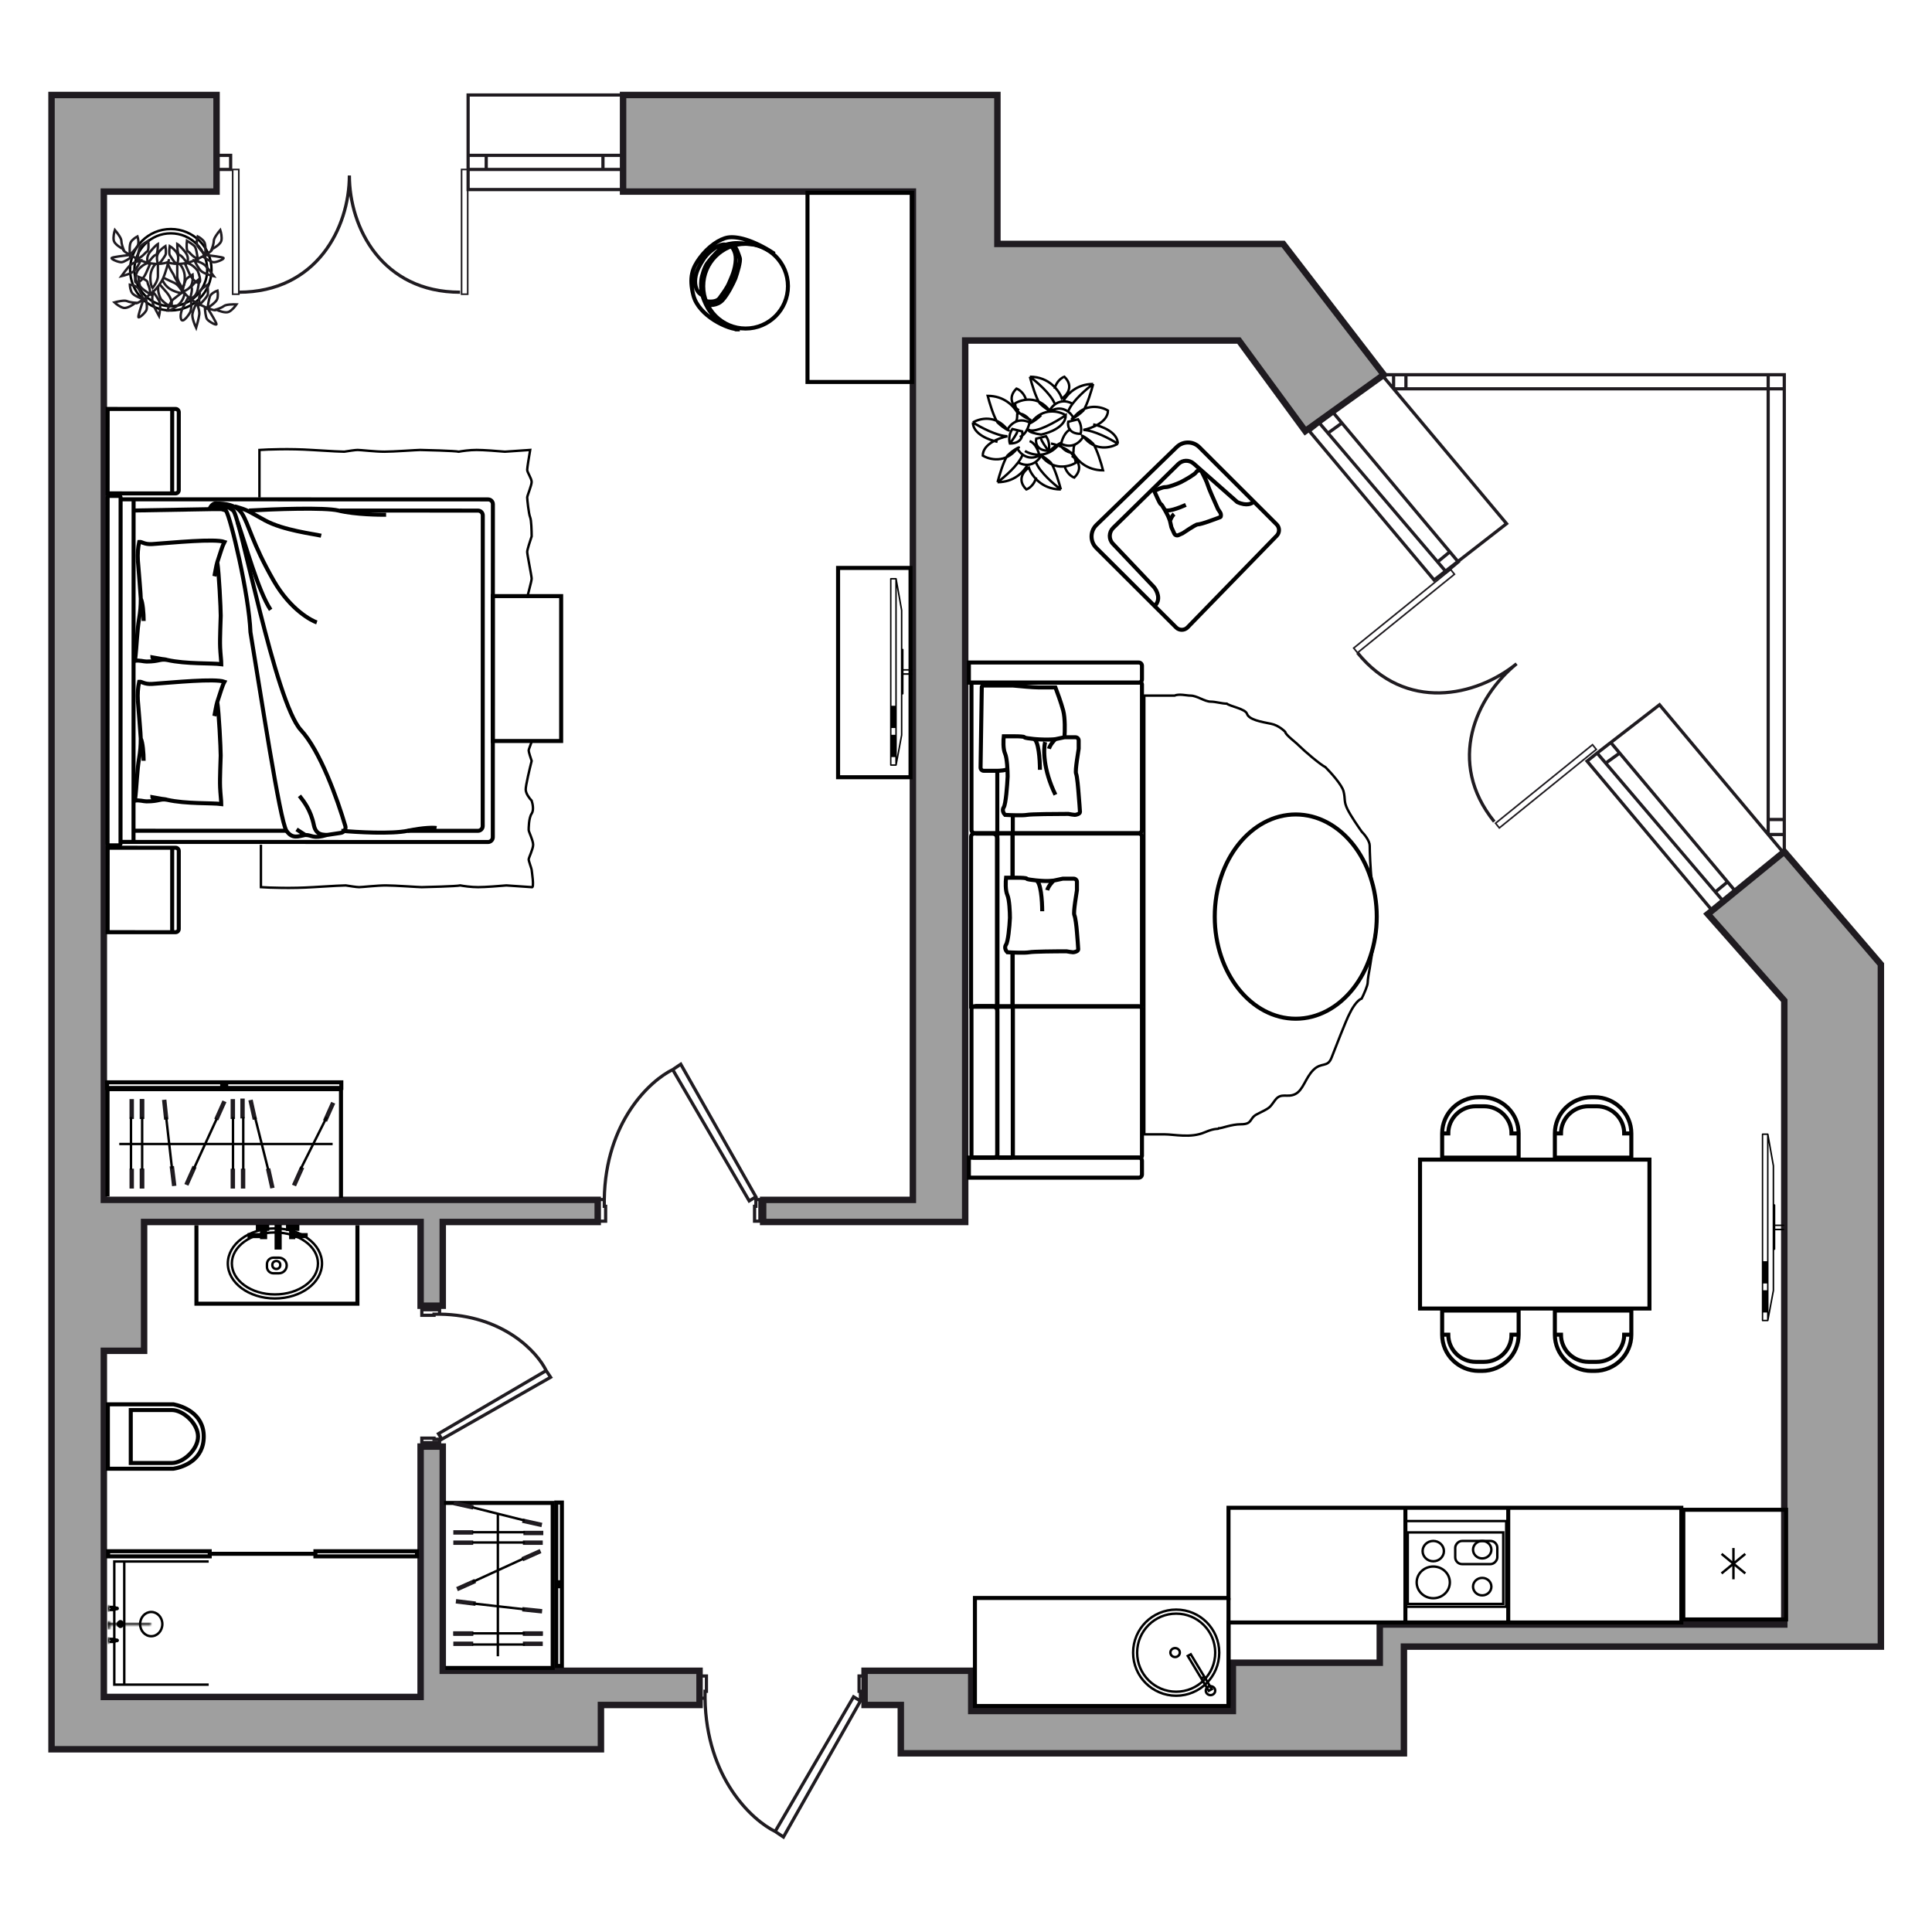
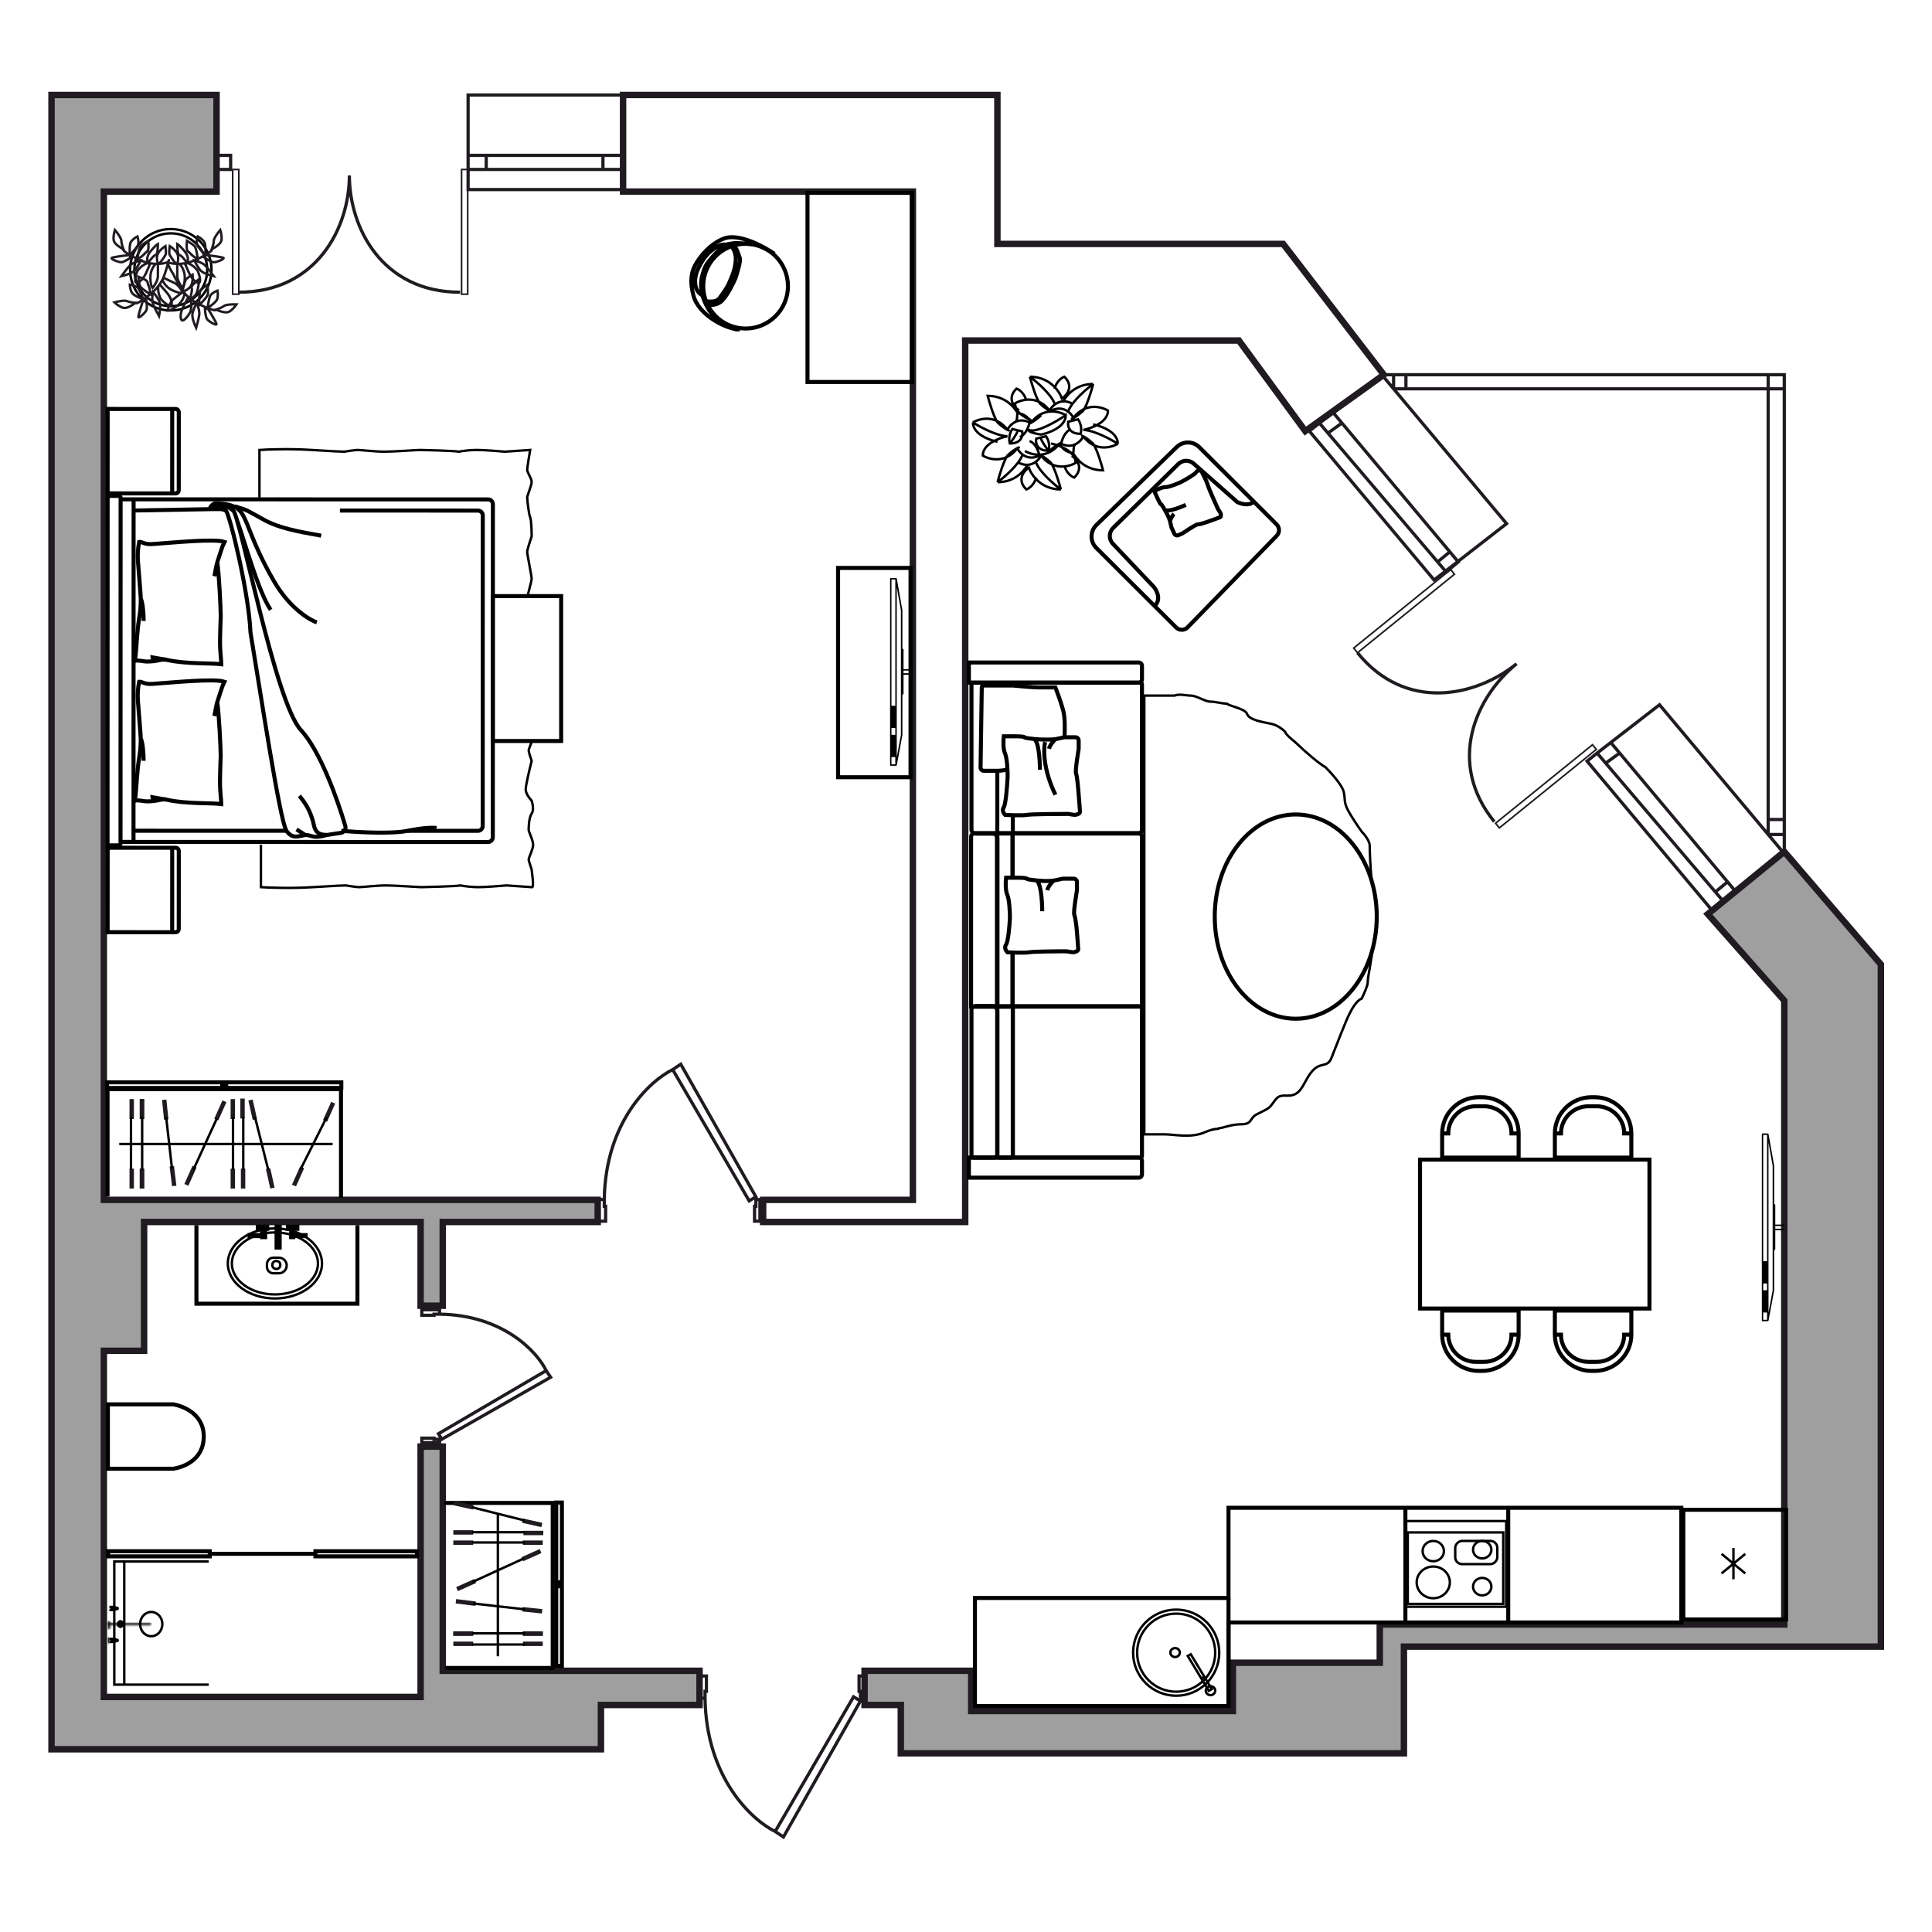
<svg xmlns="http://www.w3.org/2000/svg" width="1200" height="1200" viewBox="0 0 1200 1200" fill="none">
  <g id="Room-2_202_k2   ">
    <g id="wall">
      <g id="Vector 1">
        <path d="M1108.25 529.001L1168.25 599.001V1022.75H1108.25H872.001V1056.5V1089H559.501V1059H537V1037.75L559.501 1037.75H603.251V1062.75H765.751V1032.75H857.001V1009H1108.25V621.501L1060.75 567.751L1108.25 529.001Z" fill="#9F9F9F" />
-         <path d="M599.501 211.5H769.501L810.751 267.751L859.501 232.751L797.001 151.5H619.501V59H498.251H465.751H387V119L567.001 119V745.251H474V759.001H567.001H599.501V211.5Z" fill="#9F9F9F" />
        <path d="M64.5 745.251H371.251V759.001H275V811H261.25V759.001H89.5V839.002H64.5V1054H261.25V1032.75V898.502H275V1037.75H434.501V1059H373.25V1086.5H32V1054V839.002V745.251V689.001V675.251V119V59H134.5V119H64.5V745.251Z" fill="#9F9F9F" />
        <path d="M1108.25 529.001L1168.25 599.001V1022.75H1108.25H872.001V1056.5V1089H559.501V1059H537V1037.75L559.501 1037.75H603.251V1062.75H765.751V1032.75H857.001V1009H1108.25V621.501L1060.75 567.751L1108.25 529.001Z" stroke="#1F1B20" stroke-width="4" />
        <path d="M599.501 211.5H769.501L810.751 267.751L859.501 232.751L797.001 151.5H619.501V59H498.251H465.751H387V119L567.001 119V745.251H474V759.001H567.001H599.501V211.5Z" stroke="#1F1B20" stroke-width="4" />
        <path d="M64.5 745.251H371.251V759.001H275V811H261.25V759.001H89.5V839.002H64.5V1054H261.25V1032.75V898.502H275V1037.75H434.501V1059H373.25V1086.5H32V1054V839.002V745.251V689.001V675.251V119V59H134.5V119H64.5V745.251Z" stroke="#1F1B20" stroke-width="4" />
      </g>
      <path id="Vector 7" d="M387.001 59H290.75V117.75H387.001M387.001 96.5H374.501M290.75 96.5H302M387.001 105.25H374.501M290.75 105.25H302M374.501 96.5V105.25M374.501 96.5H302M374.501 105.25H302M302 105.25V96.5M134.5 96.5H143.25V105.25H134.5M1063.25 565.251L985.752 472.751L992.002 467.751M992.002 467.751L1030.75 437.751L1098.25 518.315M992.002 467.751L997.323 474.001M1000.75 461.501L1005.99 467.751M1005.99 467.751L997.323 474.001M1005.99 467.751L1073.02 547.751M997.323 474.001L1065.43 554.001M1073.02 547.751L1078.25 554.001L1070.75 560.251L1065.43 554.001M1073.02 547.751L1065.43 554.001M858.251 232.75L819.501 262.75M858.251 232.75L865.583 241.5M858.251 232.75H865.583M819.501 262.75L813.251 267.75L890.752 360.251L935.752 325.251L865.583 241.5M819.501 262.75L824.822 269M828.251 256.5L833.488 262.75M833.488 262.75L824.822 269M833.488 262.75L900.515 342.751M824.822 269L892.931 349.001M900.515 342.751L905.752 349.001L898.252 355.251L892.931 349.001M900.515 342.751L892.931 349.001M1098.25 241.5H1108.25M1098.25 241.5V232.75M1098.25 241.5H873.252M1098.25 241.5V509.001M865.583 241.5V232.75M865.583 241.5H873.252M1098.25 518.315L1108.25 530.251V518.315M1098.25 518.315H1108.25M1098.25 518.315V509.001M1108.25 241.5V232.75H1098.25M1108.25 241.5V509.001M1098.25 232.75H873.252M865.583 232.75H873.252M873.252 241.5V232.75M1108.25 518.315V509.001M1098.25 509.001H1108.25" stroke="#1F1B20" stroke-width="2" />
      <g id="Group 17">
        <path id="Union" fill-rule="evenodd" clip-rule="evenodd" d="M144.016 104.753L144.515 104.753L148.323 104.753L148.83 104.753L148.83 105.254L148.83 182.751L148.83 183.245L148.33 183.245L144.522 183.245L144.016 183.245L144.016 182.744L144.016 105.247L144.016 104.753ZM145.021 105.747L145.021 182.251L147.824 182.251L147.824 105.747L145.021 105.747ZM286.189 104.753L286.689 104.753L290.497 104.753L291.003 104.753L291.003 105.253L291.003 182.751L291.003 183.244L290.504 183.244L286.696 183.245L286.189 183.245L286.189 182.744L286.189 105.247L286.189 104.753ZM287.195 105.747L287.195 182.25L289.998 182.25L289.998 105.747L287.195 105.747Z" fill="#1F1B20" />
        <path id="Vector 23" d="M148.25 181.5C196.63 181.5 217 141.5 217 109C217 141.5 237.371 181.5 285.75 181.5" stroke="#1F1B20" stroke-width="2" />
      </g>
      <g id="Group 23">
        <path id="Union_2" fill-rule="evenodd" clip-rule="evenodd" d="M901.104 353.054L901.418 353.442L903.778 356.357L904.093 356.745L903.704 357.06L843.478 405.831L843.089 406.145L842.774 405.757L840.414 402.842L840.1 402.454L840.488 402.139L900.715 353.368L901.104 353.054ZM900.956 354.46L841.506 402.602L843.237 404.739L902.686 356.597L900.956 354.46ZM989.209 461.854L989.524 462.243L991.883 465.157L992.198 465.546L991.809 465.86L931.583 514.631L931.194 514.946L930.88 514.557L928.52 511.643L928.205 511.254L928.593 510.94L988.82 462.169L989.209 461.854ZM989.061 463.261L929.611 511.402L931.342 513.539L990.792 465.398L989.061 463.261Z" fill="#1F1B20" />
        <path id="Vector 23_2" d="M843.163 405.441C873.055 442.356 916.728 432.726 941.985 412.273C916.728 432.726 898.228 473.442 928.121 510.356" stroke="#1F1B20" stroke-width="2" />
      </g>
      <g id="Group 817">
        <g id="Group 624">
          <g id="Group 623">
            <g id="Group 612">
              <g id="Group 571">
                <g id="Group 524">
                  <g id="Group 67">
                    <path id="Vector 65" d="M74.86 522.928L303.09 522.986C304.747 522.987 306.091 521.644 306.091 519.987L306.144 313.192C306.144 311.535 304.801 310.192 303.144 310.191L74.914 310.133M74.86 522.928L74.914 310.133M74.86 522.928L74.859 524.058C74.859 524.611 74.411 525.058 73.859 525.058L67.793 525.057C67.241 525.057 66.793 524.609 66.793 524.056L66.848 309.02C66.848 308.468 67.296 308.02 67.848 308.02L73.914 308.022C74.467 308.022 74.914 308.47 74.914 309.022L74.914 310.133" stroke="black" stroke-width="2.5" />
                    <path id="Vector 67" d="M82.926 522.93L82.98 310.135" stroke="black" stroke-width="2.5" />
                    <path id="Vector 68" d="M82.978 317.086L131.376 316.23L137.177 316.231C137.49 316.231 137.801 316.281 138.099 316.377L140.338 317.101M82.928 515.984L177.929 516.008M211.141 317.119L296.869 317.141C298.526 317.141 299.869 318.485 299.868 320.141L299.819 513.039C299.819 514.696 298.475 516.039 296.818 516.039L253.214 516.028" stroke="black" stroke-width="2.5" />
                    <path id="Vector 63" d="M87.445 371.805C87.444 376.428 87.118 379.945 86.448 383.964C85.05 392.36 85.065 400.168 83.85 410.429C86.353 409.932 89.228 410.89 91.02 410.89C99.1 410.892 99.452 409.062 103.933 409.932M87.445 371.805C87.446 369.463 86.277 356.171 85.658 348.353M87.445 371.805C88.639 374.121 89.235 380.838 89.234 385.702M87.445 371.805L86.552 359.645L85.658 348.353M133.156 357.92C133.577 356.133 134.333 351.082 134.951 349.234M134.951 349.234C137.067 342.904 137.935 339.427 139.435 336.593C133.355 334.437 107.67 337.033 94.624 337.933C89.524 338.285 88.302 336.379 86.46 336.579C85.66 340.536 85.398 343.999 85.658 348.353M134.951 349.234C136.015 355.645 137.1 378.051 137.098 382.445C137.098 385.214 136.469 395.997 136.731 402.217C136.884 405.867 137.458 410.785 137.457 412.546C131.631 411.758 115.584 412.54 103.933 409.932M103.933 409.932C102.141 409.159 94.605 409.154 94.606 408.286L103.933 409.932Z" stroke="black" stroke-width="2.5" />
                    <path id="Vector 69" d="M87.424 458.66C87.422 463.283 87.096 466.8 86.427 470.82C85.028 479.215 85.043 487.023 83.829 497.284C86.331 496.787 89.206 497.745 90.999 497.746C99.079 497.748 99.431 495.917 103.912 496.787M87.424 458.66C87.424 456.319 86.255 443.026 85.637 435.209M87.424 458.66C88.618 460.977 89.214 467.694 89.212 472.557M87.424 458.66L86.53 446.5L85.637 435.209M133.135 444.775C133.556 442.988 134.312 437.937 134.93 436.09M134.93 436.09C137.046 429.76 137.913 426.282 139.414 423.448C133.333 421.292 107.649 423.889 94.602 424.789C89.503 425.14 88.28 423.234 86.439 423.435C85.639 427.392 85.376 430.854 85.637 435.209M134.93 436.09C135.994 442.501 137.078 464.907 137.077 469.3C137.076 472.069 136.447 482.853 136.709 489.072C136.863 492.722 137.436 497.641 137.436 499.401C131.609 498.614 115.562 499.396 103.912 496.787M103.912 496.787C102.12 496.015 94.584 496.01 94.584 495.141L103.912 496.787Z" stroke="black" stroke-width="2.5" />
                    <g id="Group 66">
                      <path id="Vector 71" d="M189.58 518.615C185.098 519.482 181.513 521.218 177.929 516.006C173.836 510.053 161.819 430.016 155.555 392.666C154.664 369.215 143.205 321.268 140.338 317.099C138.041 313.758 133.865 314.653 131.219 316.034C130.835 316.235 130.281 315.744 130.48 315.359V315.359C131.077 314.201 132.811 312.059 134.961 312.755C137.65 313.624 140.339 313.624 144.819 317.1C149.299 320.575 170.78 436.098 186.908 453.473C198.839 466.327 209.642 496.512 214.505 513.117C215.061 515.016 213.63 517.045 211.671 517.314C208.833 517.703 205.201 518.267 203.023 518.618C194.06 521.222 194.061 518.616 189.58 518.615ZM189.58 518.615L184.203 515.139" stroke="black" stroke-width="2.5" />
                      <path id="Vector 72" d="M134.96 312.752C139.143 312.753 146.611 313.276 150.195 318.836C154.674 325.785 156.464 337.077 169.902 360.531C180.652 379.295 194.094 385.725 196.782 386.595" stroke="black" stroke-width="2.5" />
                      <path id="Vector 73" d="M147.504 324.047C152.281 337.076 160.22 366.957 168.104 378.771" stroke="black" stroke-width="2.5" />
                      <path id="Vector 74" d="M145.716 314.491C154.677 317.099 153.064 316.925 164.534 323.181C176.005 329.438 194.706 331.585 199.486 332.744" stroke="black" stroke-width="2.5" />
-                       <path id="Vector 75" d="M154.676 317.101C169.614 316.237 201.64 315.029 210.243 317.116C220.998 319.724 236.234 319.728 239.819 319.729" stroke="black" stroke-width="2.5" />
                      <path id="Vector 76" d="M203.023 518.619C201.23 518.329 196.329 519.19 194.958 512.537C192.989 502.983 188.688 497.77 186 494.296" stroke="black" stroke-width="2.5" />
                      <path id="Vector 77" d="M211.987 516.017C221.546 516.888 243.175 518.109 253.214 516.027C263.252 513.945 269.347 514.005 271.139 514.295" stroke="black" stroke-width="2.5" />
                    </g>
                  </g>
                </g>
                <path id="Vector 349" d="M106.957 254.011L66.87 254L66.852 306.449L106.939 306.459M106.957 254.011L109.047 254.011C110.152 254.012 111.047 254.907 111.047 256.012L111.03 304.46C111.03 305.565 110.134 306.46 109.03 306.459L106.939 306.459M106.957 254.011L106.939 306.459" stroke="black" stroke-width="2.5" />
                <path id="Vector 350" d="M106.957 526.552L66.87 526.542L66.852 578.99L106.939 579M106.957 526.552L109.047 526.553C110.152 526.553 111.047 527.449 111.047 528.553L111.03 577.002C111.03 578.106 110.134 579.001 109.03 579.001L106.939 579M106.957 526.552L106.939 579" stroke="black" stroke-width="2.5" />
              </g>
              <path id="Vector 367" d="M327.449 371.501C327.449 370.428 330.22 361.029 330.22 359.419C330.22 357.81 327.449 344.396 327.449 342.787C327.449 341.499 329.297 335.812 330.22 333.129C330.22 329.91 330.036 323.042 329.297 321.325C328.373 319.179 327.449 310.058 327.449 308.985C327.449 307.911 330.22 301.473 330.22 299.327C330.22 297.181 327.449 293.425 327.449 291.815C327.449 290.527 328.681 283.052 329.297 279.475L313.59 280.548C309.586 280.19 300.47 279.475 296.036 279.475C291.601 279.475 286.797 280.19 284.949 280.548C283.101 280.011 262.775 279.475 260.927 279.475C259.079 279.475 244.296 280.548 238.753 280.548C233.209 280.548 223.97 279.475 222.123 279.475C220.644 279.475 215.963 280.19 213.807 280.548C212.575 280.548 206.786 280.333 193.481 279.475C180.177 278.616 166.38 279.117 161.144 279.475V308.985M330.22 460.289C330.22 461.362 328.373 465.118 328.373 466.191C328.373 467.05 329.605 470.841 330.22 472.63C328.989 477.459 326.525 487.76 326.525 490.336C326.525 492.911 328.989 496.059 330.22 497.311C330.836 499.099 331.699 503.213 330.22 505.359C328.373 508.041 328.373 514.48 328.373 515.553C328.373 516.626 331.145 521.992 331.145 524.674C331.145 527.357 328.373 532.722 328.373 533.795C328.373 534.869 330.22 539.697 330.22 540.234C330.22 540.77 332.068 552.1 330.22 551.027L314.514 549.954C310.51 550.312 301.394 551.027 296.96 551.027C292.525 551.027 287.72 550.312 285.873 549.954C284.025 550.491 263.699 551.027 261.851 551.027C260.003 551.027 245.22 549.954 239.677 549.954C234.133 549.954 224.894 551.027 223.046 551.027C221.568 551.027 216.887 550.312 214.731 549.954C213.499 549.954 207.709 550.169 194.405 551.027C181.101 551.886 167.304 551.385 162.068 551.027V524.674" stroke="black" stroke-width="1.5" />
            </g>
            <g id="Group 620">
              <g id="Group 588">
                <path id="Vector" d="M1108.25 763.675C1108.25 763.926 1108.06 764.124 1107.81 764.124H1102.66V775.908C1102.66 776.159 1102.46 776.357 1102.21 776.357H1101.95V801.542C1101.95 801.559 1101.93 801.559 1101.93 801.578C1101.93 801.595 1101.95 801.613 1101.95 801.613L1098.47 820.26C1098.45 820.314 1098.41 820.331 1098.4 820.366C1098.36 820.421 1098.34 820.475 1098.31 820.51C1098.26 820.546 1098.2 820.565 1098.15 820.583C1098.11 820.6 1098.08 820.636 1098.02 820.636H1094.74C1094.49 820.636 1094.3 820.439 1094.3 820.187V704.45C1094.3 704.199 1094.49 704.001 1094.74 704.001H1098.02C1098.08 704.001 1098.11 704.037 1098.15 704.055C1098.2 704.074 1098.26 704.074 1098.31 704.126C1098.36 704.164 1098.38 704.216 1098.4 704.27C1098.41 704.306 1098.47 704.343 1098.47 704.379L1101.95 724.012C1101.95 724.03 1101.93 724.049 1101.93 724.049C1101.93 724.066 1101.95 724.066 1101.95 724.084V747.974H1102.21C1102.46 747.974 1102.66 748.173 1102.66 748.424V760.621H1107.81C1108.06 760.621 1108.25 760.819 1108.25 761.07C1108.25 761.323 1108.06 761.519 1107.81 761.519H1102.66V763.155H1107.81C1108.06 763.226 1108.25 763.424 1108.25 763.675ZM1101.02 724.156L1098.45 709.624V815.3L1101.02 801.505V775.908V763.656V761.106V748.442V724.156ZM1097.55 819.756V704.935H1095.16V819.756H1097.55Z" fill="black" />
                <path id="Rectangle 255" d="M1094.88 815.225V801.398H1097.78V815.225H1094.88Z" fill="black" />
                <path id="Rectangle 256" d="M1094.88 797.189V783.362H1097.78V797.189H1094.88Z" fill="black" />
              </g>
            </g>
            <g id="Group 614">
              <rect id="Rectangle 259" x="520.545" y="482.751" width="130" height="45" transform="rotate(-90 520.545 482.751)" stroke="black" stroke-width="2.5" />
              <g id="Group 588_2">
                <path id="Vector_2" d="M566.795 418.674C566.795 418.925 566.599 419.123 566.351 419.123H561.201V430.907C561.201 431.158 561.007 431.357 560.757 431.357H560.491V456.541C560.491 456.558 560.474 456.558 560.474 456.577C560.474 456.594 560.491 456.613 560.491 456.613L557.011 475.259C556.993 475.313 556.958 475.33 556.939 475.366C556.904 475.42 556.887 475.474 556.852 475.51C556.799 475.545 556.745 475.564 556.691 475.582C556.656 475.599 556.621 475.635 556.567 475.635H553.282C553.034 475.635 552.838 475.438 552.838 475.186L552.838 359.449C552.838 359.199 553.034 359 553.282 359H556.567C556.621 359 556.656 359.036 556.691 359.055C556.745 359.073 556.799 359.073 556.852 359.126C556.904 359.163 556.923 359.216 556.939 359.27C556.958 359.305 557.011 359.343 557.011 359.378L560.491 379.011C560.491 379.029 560.474 379.048 560.474 379.048C560.474 379.065 560.491 379.065 560.491 379.084L560.491 402.974H560.757C561.007 402.974 561.201 403.172 561.201 403.423V415.62H566.351C566.599 415.62 566.795 415.819 566.795 416.069C566.795 416.322 566.599 416.519 566.351 416.519H561.201V418.154H566.351C566.599 418.225 566.795 418.423 566.795 418.674ZM559.568 379.155L556.993 364.624L556.993 470.3L559.568 456.504V430.907V418.656V416.105V403.441L559.568 379.155ZM556.088 474.755L556.088 359.934H553.708L553.708 474.755H556.088Z" fill="black" />
                <path id="Rectangle 255_2" d="M553.42 470.225V456.398H556.327V470.225H553.42Z" fill="black" />
                <path id="Rectangle 256_2" d="M553.42 452.188V438.362H556.327V452.188H553.42Z" fill="black" />
              </g>
            </g>
            <g id="kitchen">
              <path id="Vector 31" d="M1044.3 936.502V1007.75L763.045 1007.75V1059.62H605.545V1000.87V992.533H609.295H763.045V936.502L1044.3 936.502Z" stroke="black" stroke-width="2.5" />
              <g id="Group 54">
                <rect id="Rectangle 12" x="0.75" y="-0.75" width="62.99" height="53.231" transform="matrix(1 0 0 -1 871.795 997.232)" stroke="black" stroke-width="1.5" />
                <rect id="Rectangle 13" x="0.75" y="-0.75" width="59.305" height="44.403" transform="matrix(1 0 0 -1 873.637 995.467)" stroke="black" stroke-width="1.5" />
                <path id="Ellipse 7" d="M900.527 982.843C900.527 977.436 895.944 972.999 890.222 972.999C884.499 972.999 879.916 977.436 879.916 982.843C879.916 988.249 884.499 992.686 890.222 992.686C895.944 992.686 900.527 988.249 900.527 982.843Z" stroke="black" stroke-width="1.5" />
                <path id="Ellipse 8" d="M896.844 963.422C896.844 959.966 893.911 957.11 890.224 957.11C886.537 957.11 883.604 959.966 883.604 963.422C883.604 966.879 886.537 969.734 890.224 969.734C893.911 969.734 896.844 966.879 896.844 963.422Z" stroke="black" stroke-width="1.5" />
                <path id="Ellipse 10" d="M926.324 962.54C926.324 959.571 923.803 957.111 920.625 957.111C917.447 957.111 914.926 959.571 914.926 962.54C914.926 965.509 917.447 967.969 920.625 967.969C923.803 967.969 926.324 965.509 926.324 962.54Z" stroke="black" stroke-width="1.5" />
                <path id="Ellipse 9" d="M926.324 985.491C926.324 982.522 923.803 980.061 920.625 980.061C917.447 980.061 914.926 982.522 914.926 985.491C914.926 988.459 917.447 990.92 920.625 990.92C923.803 990.92 926.324 988.459 926.324 985.491Z" stroke="black" stroke-width="1.5" />
                <rect id="Rectangle 14" x="0.75" y="-0.75" width="26.139" height="14.389" rx="4.25" transform="matrix(1 0 0 -1 903.117 970.749)" stroke="black" stroke-width="1.5" />
              </g>
              <g id="Group 621">
                <path id="Ellipse 4" d="M703.795 1026.5C703.795 1011.73 715.771 999.752 730.545 999.752C745.319 999.752 757.295 1011.73 757.295 1026.5C757.295 1041.28 745.319 1053.25 730.545 1053.25C715.771 1053.25 703.795 1041.28 703.795 1026.5Z" stroke="black" stroke-width="1.5" />
                <path id="Ellipse 5" d="M706.295 1026.5C706.295 1013.11 717.152 1002.25 730.545 1002.25C743.938 1002.25 754.795 1013.11 754.795 1026.5C754.795 1039.9 743.938 1050.75 730.545 1050.75C717.152 1050.75 706.295 1039.9 706.295 1026.5Z" stroke="black" stroke-width="1.5" />
                <path id="Ellipse 6" d="M726.944 1026.44C726.944 1024.93 728.228 1023.66 729.879 1023.66C731.531 1023.66 732.814 1024.93 732.814 1026.44C732.814 1027.94 731.531 1029.22 729.879 1029.22C728.228 1029.22 726.944 1027.94 726.944 1026.44Z" stroke="black" stroke-width="1.5" />
                <g id="Group 46">
                  <path id="Ellipse 14" d="M748.925 1050.1C748.925 1048.59 750.208 1047.31 751.86 1047.31C753.511 1047.31 754.795 1048.59 754.795 1050.1C754.795 1051.6 753.511 1052.88 751.86 1052.88C750.208 1052.88 748.925 1051.6 748.925 1050.1Z" stroke="black" stroke-width="1.5" />
                  <rect id="Rectangle 58" x="-1.043" y="-0.279" width="2.147" height="25.276" transform="matrix(-0.875 0.484 -0.516 -0.857 751.603 1049.42)" stroke="black" stroke-width="1.5" />
                  <path id="Vector 55" d="M748.174 1041.49L746.331 1042.38" stroke="black" stroke-width="1.5" />
                </g>
              </g>
              <path id="Line 529" d="M872.92 1007.75L872.92 936.502" stroke="black" stroke-width="2.5" />
              <line id="Line 532" y1="-1.25" x2="67.089" y2="-1.25" transform="matrix(0 -1 -1 0 761.795 1059.62)" stroke="black" stroke-width="2.5" />
              <path id="Line 531" d="M936.795 1007.75V936.502" stroke="black" stroke-width="2.5" />
              <g id="Group 543">
                <path id="Rectangle 101" d="M1045.54 1005.87H1109.38V937.752H1045.54V1005.87Z" stroke="black" stroke-width="2.5" />
                <path id="Vector 70" d="M1076.67 980.923V961.502M1069.29 965.143L1084.04 977.281M1084.04 965.143L1069.29 977.281" stroke="black" stroke-width="1.5" />
              </g>
            </g>
            <g id="Group 619">
              <g id="Group 597">
                <path id="Vector 238" d="M726.704 323.588C725.878 320.979 724.749 318.953 723.922 317.464C723.763 317.177 723.571 316.837 723.362 316.475M726.704 323.588L727.597 327.533L729.344 331.381C729.801 332.386 730.987 332.831 731.992 332.375C733.212 331.82 734.449 331.259 734.642 331.171C735.014 331.002 742.508 325.734 743.86 325.742C744.941 325.748 748.521 324.661 750.958 323.761C753.023 323.03 757.302 321.501 757.898 321.231C758.643 320.892 758.314 319.177 758.08 318.662C757.892 318.25 756.973 316.885 756.537 316.254C754.353 311.445 750.6 302.985 750.15 301.201C749.699 299.417 747.309 294.617 746.171 292.441C745.44 292.151 743.774 291.913 742.957 293.279C742.139 294.645 736.701 297.777 733.302 299.528C731.067 300.543 726.056 302.571 723.893 302.558C721.731 302.546 718.366 304.24 716.954 305.088L719.06 309.726C719.606 310.929 720.773 313.3 721.071 313.164C721.312 313.055 722.485 314.955 723.362 316.475M726.704 323.588C727.012 322.618 727.956 320.408 729.259 319.319M736.546 313.595C732.649 315.365 724.558 318.418 723.362 316.475" stroke="black" stroke-width="2.5" />
                <path id="Vector 510" d="M778.713 311.512L792.943 325.721C794.879 327.654 794.902 330.785 792.994 332.746L737.616 389.67C735.674 391.667 732.476 391.691 730.503 389.725L717.109 376.377M778.713 311.512L744.917 277.765C741.052 273.906 734.806 273.861 730.887 277.664L681.018 326.052C677.008 329.944 676.965 336.367 680.923 340.312L717.109 376.377M778.713 311.512C777.775 312.759 774.417 314.571 768.485 311.839L741.419 287.95C738.667 285.521 734.506 285.63 731.885 288.201L691.404 327.906C688.678 330.581 688.598 334.947 691.225 337.719L716.734 364.632C718.633 366.93 721.368 372.496 717.109 376.377" stroke="black" stroke-width="2.5" />
              </g>
            </g>
            <g id="Group 610">
              <path id="Vector 249" d="M211.793 744.001V709.569V676.501H66.793V694.579V743.12" stroke="black" stroke-width="2.5" />
              <g id="Group 376">
                <path id="Rectangle 266" d="M86.816 682.669H89.547V695.015H86.816V682.669Z" fill="#1F1B20" />
                <path id="Rectangle 278" d="M86.816 682.669H89.547V695.015H86.816V682.669Z" fill="#1F1B20" />
                <path id="Rectangle 280" d="M80.445 682.669H83.176V695.015H80.445V682.669Z" fill="#1F1B20" />
                <rect id="Rectangle 270" x="149.271" y="682.34" width="2.73" height="12.345" fill="#1F1B20" />
                <path id="Rectangle 286" d="M143.244 682.675H145.974V695.02H143.244V682.675Z" fill="#1F1B20" />
                <path id="Rectangle 267" d="M86.816 725.879H89.547V738.224H86.816V725.879Z" fill="#1F1B20" />
                <path id="Rectangle 279" d="M86.816 725.879H89.547V738.224H86.816V725.879Z" fill="#1F1B20" />
                <path id="Rectangle 281" d="M80.445 725.879H83.176V738.224H80.445V725.879Z" fill="#1F1B20" />
                <path id="Rectangle 271" d="M143.244 725.884H145.974V738.23H143.244V725.884Z" fill="#1F1B20" />
                <path id="Rectangle 287" d="M149.613 725.884H152.344V738.23H149.613V725.884Z" fill="#1F1B20" />
                <path id="Rectangle 268" d="M122.086 725.135L119.581 724.083L114.511 735.409L117.016 736.461L122.086 725.135Z" fill="#1F1B20" />
                <path id="Rectangle 275" d="M188.926 725.555L186.421 724.502L181.351 735.828L183.856 736.881L188.926 725.555Z" fill="#1F1B20" />
                <path id="Rectangle 276" d="M170.547 737.668L167.878 738.225L165.192 726.157L167.861 725.6L170.547 737.668Z" fill="#1F1B20" />
                <path id="Rectangle 282" d="M109.568 736.46L106.857 736.771L105.359 724.512L108.071 724.201L109.568 736.46Z" fill="#1F1B20" />
                <path id="Rectangle 277" d="M159.625 695.017L156.956 695.575L154.27 683.507L156.94 682.949L159.625 695.017Z" fill="#1F1B20" />
                <path id="Rectangle 283" d="M104.625 695.239L101.908 695.504L100.631 683.221L103.347 682.956L104.625 695.239Z" fill="#1F1B20" />
                <path id="Rectangle 269" d="M140.654 684.573L138.149 683.52L133.079 694.846L135.584 695.898L140.654 684.573Z" fill="#1F1B20" />
                <path id="Rectangle 274" d="M208.205 685.443L205.7 684.39L200.63 695.716L203.135 696.769L208.205 685.443Z" fill="#1F1B20" />
                <path id="Vector 236" d="M81.355 726.432V693.805M74.074 710.559H206.608M120.147 726.432L134.709 694.687M144.72 726.432V693.805M151.091 726.432V693.805M166.563 726.432L158.372 693.805M186.586 726.432L202.968 693.805M88.293 726.432V693.805M106.838 725.881L103.198 693.805" stroke="black" stroke-width="1.5" />
              </g>
            </g>
            <g id="Group 611">
              <path id="Vector 249_2" d="M275.793 933.502H310.225H343.293V1036H325.216H276.675" stroke="black" stroke-width="2.5" />
              <g id="Group 376_2">
                <path id="Rectangle 266_2" d="M337.125 1015.98V1013.25H324.78V1015.98H337.125Z" fill="#1F1B20" />
                <path id="Rectangle 278_2" d="M337.125 1015.98V1013.25H324.78V1015.98H337.125Z" fill="#1F1B20" />
                <path id="Rectangle 280_2" d="M337.125 1022.35V1019.62H324.78V1022.35H337.125Z" fill="#1F1B20" />
                <rect id="Rectangle 270_2" width="2.73" height="12.345" transform="matrix(0 -1 -1 0 337.455 953.524)" fill="#1F1B20" />
                <path id="Rectangle 286_2" d="M337.121 959.552V956.822H324.776V959.552H337.121Z" fill="#1F1B20" />
                <path id="Rectangle 267_2" d="M293.916 1015.98V1013.25H281.571V1015.98H293.916Z" fill="#1F1B20" />
                <path id="Rectangle 279_2" d="M293.916 1015.98V1013.25H281.571V1015.98H293.916Z" fill="#1F1B20" />
                <path id="Rectangle 281_2" d="M293.916 1022.35V1019.62H281.571V1022.35H293.916Z" fill="#1F1B20" />
                <path id="Rectangle 271_2" d="M293.91 959.552V956.822H281.565V959.552H293.91Z" fill="#1F1B20" />
                <path id="Rectangle 287_2" d="M293.91 953.181V950.451H281.565V953.181H293.91Z" fill="#1F1B20" />
                <path id="Rectangle 268_2" d="M294.66 980.71L295.713 983.215L284.387 988.285L283.334 985.78L294.66 980.71Z" fill="#1F1B20" />
                <path id="Rectangle 276_2" d="M282.127 932.249L281.569 934.918L293.637 937.603L294.195 934.934L282.127 932.249Z" fill="#1F1B20" />
                <path id="Rectangle 282_2" d="M283.334 993.227L283.023 995.938L295.283 997.436L295.594 994.725L283.334 993.227Z" fill="#1F1B20" />
                <path id="Rectangle 277_2" d="M324.777 943.17L324.22 945.839L336.288 948.525L336.845 945.856L324.777 943.17Z" fill="#1F1B20" />
                <path id="Rectangle 283_2" d="M324.557 998.17L324.291 1000.89L336.575 1002.16L336.84 999.448L324.557 998.17Z" fill="#1F1B20" />
                <path id="Rectangle 269_2" d="M335.223 962.14L336.275 964.645L324.949 969.715L323.897 967.211L335.223 962.14Z" fill="#1F1B20" />
                <path id="Vector 236_2" d="M293.363 1021.44H325.99M309.236 1028.72V940.217M293.363 982.648L325.108 968.087M293.363 958.075H325.99M293.363 951.704H325.99M293.363 936.232L309.236 940.217M325.99 944.424L309.236 940.217M293.363 1014.5H325.99M293.914 995.957L325.99 999.598" stroke="black" stroke-width="1.5" />
              </g>
            </g>
            <g id="Group 571_2">
              <g id="Group 507">
                <circle id="Ellipse 47" cx="106.09" cy="167.547" r="22.625" transform="rotate(180 106.09 167.547)" stroke="black" stroke-width="1.5" />
                <circle id="Ellipse 48" cx="106.09" cy="167.547" r="25.296" transform="rotate(180 106.09 167.547)" stroke="black" stroke-width="1.5" />
              </g>
              <g id="Group 508">
                <path id="Vector 250" d="M122.788 160.868C122.565 158.642 121.853 153.922 120.784 152.854C119.716 151.785 117.222 150.182 116.109 149.514C115.886 151.518 115.708 155.659 116.777 156.193C118.113 156.861 118.781 158.864 122.788 160.868ZM122.788 160.868C122.113 161.205 121.444 161.509 120.784 161.782M122.788 160.868C123.967 160.278 124.998 159.741 125.899 159.253M131.47 154.857C133.251 153.967 136.946 151.651 137.481 149.514C138.015 147.377 137.258 144.172 136.813 142.836C135.477 144.394 132.805 147.911 132.805 149.514C132.805 151.117 131.915 153.744 131.47 154.857ZM131.47 154.857C131.987 155.03 131.623 155.976 127.463 158.38M127.463 158.38C127.685 156.315 127.863 151.785 126.795 150.182C125.726 148.579 123.678 147.288 122.788 146.843C122.342 148.179 121.719 151.251 122.788 152.854C123.856 154.456 126.35 157.205 127.463 158.38ZM127.463 158.38C131.025 158.764 138.282 159.666 138.816 160.2C139.484 160.868 134.809 162.871 132.805 162.871C131.203 162.871 127.533 160.459 125.899 159.253M127.463 158.38C126.992 158.652 126.472 158.942 125.899 159.253M116.109 163.264C116.777 162.242 117.445 159.399 114.773 156.193C112.102 152.987 110.544 151.741 110.098 151.518C110.098 153.805 110.366 158.38 111.434 158.38C112.503 158.38 114.996 161.636 116.109 163.264ZM116.109 163.264C118.558 164.023 120.784 165.543 122.788 168.214C123.456 169.55 125.743 176.546 122.788 175.561C120.784 174.893 118.781 172.444 117.445 169.55L114.773 163.528M116.109 163.264C115.656 163.365 115.211 163.453 114.773 163.528M116.109 163.264C117.598 162.931 119.166 162.45 120.784 161.782M110.098 163.9C107.375 163.861 105.265 163.362 104.088 162.871C102.911 163.362 100.801 163.861 98.077 163.9M110.098 163.9C110.544 162.667 111.167 159.666 110.098 157.529C109.03 155.391 106.537 153.521 105.423 152.854C105.201 154.311 104.889 157.458 105.423 158.38C106.091 159.532 108.763 163.918 110.098 163.9ZM110.098 163.9C110.529 163.906 110.974 163.901 111.434 163.883M110.098 163.9C110.098 165.338 110.098 168.882 110.098 171.554C110.098 174.225 112.325 177.564 113.438 178.9C113.883 178.455 114.773 176.496 114.773 172.221C114.773 167.947 112.547 164.881 111.434 163.883M111.434 163.883C112.479 163.84 113.598 163.729 114.773 163.528M120.784 161.782C122.342 162.145 125.86 163.272 127.463 164.875C129.065 166.478 131.692 169.995 132.805 171.554C130.802 171.108 126.394 169.817 124.791 168.214C123.188 166.611 121.452 163.258 120.784 161.782ZM85.388 160.868C85.611 158.642 86.323 153.922 87.391 152.854C88.46 151.785 90.953 150.182 92.066 149.514C92.289 151.518 92.467 155.659 91.399 156.193C90.063 156.861 89.395 158.864 85.388 160.868ZM85.388 160.868C86.063 161.205 86.731 161.509 87.391 161.782M85.388 160.868C84.209 160.278 83.177 159.741 82.276 159.253M76.706 154.857C74.925 153.967 71.229 151.651 70.695 149.514C70.161 147.377 70.918 144.172 71.363 142.836C72.699 144.394 75.37 147.911 75.37 149.514C75.37 151.117 76.26 153.744 76.706 154.857ZM76.706 154.857C76.189 155.03 76.552 155.976 80.713 158.38M80.713 158.38C80.49 156.315 80.312 151.785 81.381 150.182C82.449 148.579 84.497 147.288 85.388 146.843C85.833 148.179 86.456 151.251 85.388 152.854C84.319 154.456 81.826 157.205 80.713 158.38ZM80.713 158.38C77.151 158.764 69.894 159.666 69.359 160.2C68.692 160.868 73.367 162.871 75.37 162.871C76.973 162.871 80.642 160.459 82.276 159.253M80.713 158.38C81.184 158.652 81.704 158.942 82.276 159.253M92.066 163.264C91.399 162.242 90.731 159.399 93.402 156.193C96.073 152.987 97.632 151.741 98.077 151.518C98.077 153.805 97.81 158.38 96.741 158.38C95.673 158.38 93.18 161.636 92.066 163.264ZM92.066 163.264C89.618 164.023 87.391 165.543 85.388 168.214C84.72 169.55 82.432 176.546 85.388 175.561C87.391 174.893 89.395 172.444 90.731 169.55L93.402 163.528M92.066 163.264C92.519 163.365 92.965 163.453 93.402 163.528M92.066 163.264C90.577 162.931 89.01 162.45 87.391 161.782M98.077 163.9C97.632 162.667 97.008 159.666 98.077 157.529C99.146 155.391 101.639 153.521 102.752 152.854C102.975 154.311 103.286 157.458 102.752 158.38C102.084 159.532 99.413 163.918 98.077 163.9ZM98.077 163.9C97.647 163.906 97.201 163.901 96.741 163.883M98.077 163.9C98.077 165.338 98.077 168.882 98.077 171.554C98.077 174.225 95.851 177.564 94.738 178.9C94.293 178.455 93.402 176.496 93.402 172.221C93.402 167.947 95.628 164.881 96.741 163.883M96.741 163.883C95.696 163.84 94.578 163.729 93.402 163.528M87.391 161.782C85.833 162.145 82.316 163.272 80.713 164.875C79.11 166.478 76.483 169.995 75.37 171.554C77.374 171.108 81.781 169.817 83.384 168.214C84.987 166.611 86.724 163.258 87.391 161.782Z" stroke="#1F1B20" stroke-width="1.5" />
                <path id="Vector 251" d="M124.046 189.168C125.659 187.618 128.932 184.143 129.113 182.643C129.293 181.143 129.015 178.192 128.853 176.904C127.139 177.966 123.772 180.383 124.012 181.553C124.311 183.016 123.147 184.779 124.046 189.168ZM124.046 189.168C123.363 188.845 122.712 188.507 122.09 188.156M124.046 189.168C125.238 189.731 126.297 190.211 127.237 190.618M134.135 192.286C135.935 193.137 140.038 194.614 142.049 193.715C144.06 192.815 146.114 190.24 146.89 189.066C144.839 188.977 140.423 189.047 139.162 190.037C137.901 191.027 135.285 191.948 134.135 192.286ZM134.135 192.286C134.318 192.799 133.349 193.097 128.89 191.309M128.89 191.309C130.651 190.209 134.324 187.552 134.925 185.722C135.526 183.891 135.277 181.483 135.078 180.508C133.752 180.982 130.951 182.389 130.35 184.219C129.749 186.049 129.126 189.708 128.89 191.309ZM128.89 191.309C130.787 194.348 134.559 200.613 134.468 201.363C134.355 202.301 129.893 199.861 128.655 198.285C127.666 197.024 127.298 192.648 127.237 190.618M128.89 191.309C128.385 191.106 127.835 190.877 127.237 190.618M118.037 185.394C119.253 185.288 121.902 184.058 122.775 179.977C123.647 175.896 123.665 173.901 123.565 173.413C121.766 174.825 118.333 177.86 118.993 178.701C119.652 179.541 118.631 183.513 118.037 185.394ZM118.037 185.394C118.952 187.789 119.131 190.478 118.267 193.704C117.629 195.054 113.538 201.173 112.488 198.24C111.777 196.252 112.466 193.164 113.917 190.326L117.005 184.506M118.037 185.394C117.678 185.1 117.334 184.804 117.005 184.506M118.037 185.394C119.219 186.359 120.565 187.295 122.09 188.156M113.825 181.059C112.175 178.892 108.146 171.789 107.805 170.56C106.566 168.665 104.089 164.475 104.089 162.872M113.825 181.059C115.07 180.647 117.816 179.285 118.837 177.124C119.858 174.964 119.79 171.848 119.628 170.56C118.344 171.286 115.677 172.983 115.281 173.973C114.787 175.21 112.987 180.019 113.825 181.059ZM113.825 181.059C114.086 181.401 114.365 181.748 114.664 182.099M113.825 181.059C112.694 181.947 109.907 184.135 107.805 185.784C105.704 187.434 104.452 191.247 104.089 192.947C104.714 193.022 106.804 192.513 110.167 189.874C113.529 187.235 114.566 183.591 114.664 182.099M114.664 182.099C115.343 182.895 116.12 183.706 117.005 184.506M122.09 188.156C122.766 189.606 124.051 193.069 123.78 195.319C123.509 197.57 122.365 201.808 121.826 203.646C120.939 201.795 119.233 197.53 119.504 195.28C119.775 193.029 121.341 189.593 122.09 188.156Z" stroke="#1F1B20" stroke-width="1.5" />
                <path id="Vector 252" d="M104.942 160.931C104.888 162.205 102.575 170.036 101.458 172.521M93.341 182.735C91.419 181.592 87.444 178.95 86.928 177.529C86.412 176.109 86.014 173.172 85.88 171.88C87.79 172.526 91.617 174.117 91.649 175.311C91.689 176.804 93.222 178.257 93.341 182.735ZM93.341 182.735C93.933 182.267 94.491 181.789 95.017 181.307M93.341 182.735C92.308 183.554 91.385 184.262 90.562 184.872M84.222 188.059C82.662 189.296 79 191.665 76.838 191.245C74.675 190.825 72.091 188.783 71.069 187.814C73.046 187.263 77.364 186.331 78.816 187.009C80.268 187.687 83.025 187.992 84.222 188.059ZM84.222 188.059C84.159 188.601 85.171 188.671 89.109 185.919M89.109 185.919C87.144 185.247 82.964 183.492 81.964 181.845C80.964 180.199 80.66 177.797 80.634 176.802C82.032 176.963 85.08 177.698 86.08 179.345C87.08 180.991 88.516 184.413 89.109 185.919ZM89.109 185.919C87.95 189.308 85.697 196.266 85.955 196.976C86.277 197.864 90.071 194.476 90.918 192.66C91.597 191.208 90.963 186.863 90.562 184.872M89.109 185.919C89.555 185.607 90.038 185.259 90.562 184.872M98.338 177.698C97.99 180.238 98.425 182.898 99.998 185.844C100.926 187.014 106.297 192.047 106.654 188.952C106.897 186.854 105.526 184.002 103.469 181.568L99.142 176.599M98.338 177.698C98.621 177.33 98.889 176.964 99.142 176.599M98.338 177.698C97.406 178.906 96.308 180.123 95.017 181.307M101.458 172.521C101.281 172.913 101.088 173.315 100.877 173.724M101.458 172.521C102.761 173.129 105.972 174.629 108.392 175.759C110.813 176.889 112.897 180.319 113.636 181.893C113.044 182.108 110.892 182.086 107.02 180.277C103.147 178.469 101.311 175.155 100.877 173.724M100.877 173.724C100.396 174.653 99.823 175.619 99.142 176.599M95.017 181.307C94.687 182.872 94.22 186.536 94.994 188.667C95.769 190.797 97.844 194.666 98.785 196.333C99.229 194.33 99.924 189.79 99.15 187.659C98.376 185.529 96.072 182.536 95.017 181.307Z" stroke="#1F1B20" stroke-width="1.5" />
              </g>
            </g>
            <path id="Vector 599" d="M643.603 296.491C642.379 301.297 639.011 303.5 637.481 304C631.359 297.993 635.95 292.487 639.011 290.484C640.542 294.99 646.664 304 658.909 304M658.909 304C657.888 299.996 655.235 291.085 652.787 287.48C648.195 282.975 643.603 281.473 646.664 282.975M658.909 304C654.827 300.997 646.052 293.488 643.603 287.48M646.664 282.975C654.011 292.587 664.011 289.983 668.092 287.48C668.092 280.272 657.888 276.467 652.787 275.466M646.664 282.975C645.544 285.173 642.62 288.499 638.251 288.71M632.889 287.48C634.858 288.447 636.652 288.787 638.251 288.71M651.256 279.971C643.909 279.971 643.093 274.965 643.603 272.462L649.725 270.96C652.174 274.565 651.766 278.469 651.256 279.971ZM651.256 279.971C649.725 277.969 646.664 273.664 646.664 272.462M619.601 299.495C620.621 295.49 623.274 286.579 625.723 282.975C630.315 278.469 634.907 276.968 631.846 278.469M619.601 299.495C623.683 296.491 632.458 288.982 634.907 282.975M619.601 299.495C629.686 299.495 635.617 293.383 638.251 288.71M631.846 278.469C633.376 281.473 638.274 286.579 645.621 282.975C645.111 280.472 643.172 275.165 639.499 273.964M631.846 278.469C624.499 288.081 614.499 285.478 610.418 282.975C610.418 275.766 620.621 271.962 625.723 270.96C619.111 270.801 608.682 265.183 604.295 262.393M627.254 275.466C634.601 275.466 635.417 270.46 634.907 267.957L628.784 266.455C626.336 270.059 626.744 273.964 627.254 275.466ZM627.254 275.466C628.784 273.463 631.846 269.158 631.846 267.957M632.889 254.884C629.827 252.882 625.236 247.375 631.358 241.368C632.889 241.868 636.256 244.071 637.48 248.877M646.664 257.888C642.072 262.393 637.48 263.895 640.541 262.393M640.541 262.393C647.888 252.782 657.888 255.385 661.969 257.888M640.541 262.393C639.421 260.195 636.497 256.87 632.129 256.659M630.498 262.133C632.467 261.167 631.358 256.659 632.129 256.659M661.969 257.888C661.969 265.097 651.766 268.901 646.664 269.902C643.89 269.519 638.476 268.41 639.011 267.04C643.52 269.161 656.195 261.822 661.969 257.888ZM625.723 266.899C628.784 268.401 624.192 266.899 619.601 262.393C617.152 258.789 614.499 249.878 613.478 245.873C623.563 245.873 629.494 251.985 632.129 256.659M625.723 266.899C627.253 263.895 632.151 258.789 639.498 262.393C638.988 264.896 637.049 270.203 633.376 271.404M625.723 266.899C618.376 257.287 608.376 259.89 604.295 262.393M619.601 274.408C614.499 273.407 604.295 269.602 604.295 262.393M654.987 241.509C656.211 236.704 659.579 234.501 661.109 234C667.231 240.008 662.64 245.514 659.579 247.517C658.048 243.011 651.926 234 639.681 234M639.681 234C640.702 238.005 643.355 246.916 645.803 250.52C650.395 255.026 654.987 256.528 651.926 255.026M639.681 234C643.763 237.004 652.538 244.513 654.987 250.52M651.926 255.026C644.579 245.414 634.579 248.017 630.498 250.52C630.498 255.671 635.706 259.083 640.541 260.978M651.926 255.026C653.046 252.827 655.97 249.502 660.339 249.291M665.701 250.52C663.732 249.554 661.938 249.214 660.339 249.291M678.989 238.506C677.969 242.511 675.316 251.422 672.867 255.026C668.275 259.531 663.683 261.033 666.744 259.531M678.989 238.506C674.907 241.509 666.132 249.019 663.683 255.026M678.989 238.506C668.905 238.506 662.973 244.618 660.339 249.291M666.744 259.531C665.214 256.528 660.316 251.422 652.969 255.026M666.744 259.531C674.091 249.92 684.091 252.523 688.172 255.026C688.172 262.235 677.969 266.039 672.867 267.04C679.479 267.199 689.908 272.818 694.295 275.608M665.701 283.117C668.763 285.119 673.354 290.626 667.232 296.633C665.701 296.132 662.334 293.93 661.11 289.124M651.926 280.113C656.518 275.608 661.11 274.106 658.049 275.608M658.049 275.608C650.702 285.219 640.702 282.616 636.621 280.113M658.049 275.608C659.169 277.806 662.093 281.131 666.461 281.342M668.092 275.868C666.123 276.834 667.232 281.342 666.461 281.342M672.867 271.102C669.806 269.6 674.398 271.102 678.989 275.608C681.438 279.212 684.091 288.123 685.112 292.128C675.027 292.128 669.096 286.016 666.461 281.342M672.867 271.102C671.337 274.106 666.439 279.212 659.092 275.608C659.602 273.104 661.541 267.798 665.214 266.597M672.867 271.102C680.214 280.714 690.214 278.111 694.295 275.608M678.989 263.593C684.091 264.594 694.295 268.399 694.295 275.608M663.5 261.949C662.99 264.452 663.806 269.459 671.153 269.459C671.663 267.957 672.071 264.052 669.622 260.448L663.5 261.949Z" stroke="black" stroke-width="1.5" />
            <rect id="Rectangle 297" x="501.545" y="119.75" width="65" height="117.5" stroke="black" stroke-width="2.5" />
            <rect id="Rectangle 298" x="306.043" y="370.251" width="42.5" height="90" stroke="black" stroke-width="2.5" />
            <g id="Group 441">
              <path id="Vector 258" d="M450.755 151.997C448.985 153.167 445.806 155.795 442.381 159.727C441.152 161.139 439.959 162.636 439.266 163.59C437.643 165.825 435.856 171.232 435.601 174.137C435.346 177.043 435.321 179.245 436.274 183.353M450.755 151.997C451.257 151.852 451.903 151.694 452.663 151.541M450.755 151.997C447.644 151.211 443.637 154.194 441.283 156.168C437.753 159.128 435.529 163.037 433.842 166.415C431.819 170.47 431.001 175.4 432.53 179.272C433.415 181.514 435.134 182.991 436.274 183.353M438.464 189.104C440.075 192.492 442.132 195.45 445.205 197.681C448.581 200.132 454.358 203.562 457.006 204.564L459.474 204.565C452.427 204.972 433.915 196.229 430.679 183.452C427.822 172.171 430.118 166.473 434.495 160.445C439.765 153.186 446.973 148.331 452.176 147.505C457.378 146.679 467.282 148.604 480.982 157.63C478.882 156.719 472.789 151.997 466.693 151.601C462.567 151.333 458.354 150.718 455.053 151.149M438.464 189.104C440.526 189.681 445.473 189.958 448.756 186.45C452.04 182.942 455.448 175.965 456.742 172.915C457.946 169.493 460.178 162.152 459.473 160.168C458.592 157.687 457.931 154.794 455.053 151.149M438.464 189.104C438.108 188.356 437.773 187.587 437.455 186.8M455.053 151.149C454.175 151.264 453.37 151.4 452.663 151.541M437.455 186.8C437.235 186.256 437.022 185.704 436.815 185.145C436.586 184.525 436.408 183.93 436.274 183.353M437.455 186.8C439.744 187.451 444.847 188.03 446.948 185.137C449.574 181.52 451.762 178.506 452.91 175.657C454.058 172.808 456.772 167.801 457.006 161.139C457.194 155.809 454.189 152.52 452.663 151.541" stroke="black" stroke-width="2.5" />
              <path id="Ellipse 47_2" d="M489.417 177.744C489.417 163.212 477.636 151.43 463.103 151.43C448.57 151.43 436.789 163.212 436.789 177.744C436.789 192.277 448.57 204.058 463.103 204.058C477.636 204.058 489.417 192.277 489.417 177.744Z" stroke="black" stroke-width="2.5" />
            </g>
          </g>
        </g>
        <g id="Group 830">
          <g id="Group 807">
            <path id="Vector 599_2" d="M854.502 577.751L850.752 601.501C850.335 603.584 849.502 608.251 849.502 610.251C849.502 612.251 847.002 617.751 845.752 620.251C842.752 621.251 839.502 626.872 838.252 629.557C836.169 633.307 829.002 652.057 827.002 657.057C824.502 663.307 820.752 659.557 815.752 664.557C810.752 669.557 809.502 677.057 804.502 679.557C799.502 682.057 795.752 678.307 792.002 683.307C788.252 688.307 789.484 687.691 780.752 692.057C775.752 694.557 778.252 698.307 770.752 698.307C764.752 698.307 759.085 700.807 757.002 700.807C756.585 701.64 755.252 700.307 748.252 703.307C739.502 707.057 729.502 704.557 723.252 704.557C718.252 704.557 712.835 704.557 710.752 704.557V432.056H729.502C732.418 430.806 737.002 432.056 739.502 432.056C743.455 432.056 748.252 435.806 752.002 435.806C755.002 435.806 759.085 437.056 762.002 437.056C764.085 438.723 773.502 440.306 774.502 443.306C775.752 447.056 783.252 448.306 789.502 449.556C794.502 450.556 798.252 454.557 798.252 454.557C798.669 456.64 804.002 460.307 807.002 463.307C810.002 466.307 819.919 474.834 823.252 476.501C826.585 479.834 833.502 487.501 834.502 491.501C835.752 496.501 834.502 497.751 837.002 502.751C839.002 506.751 843.669 513.584 845.752 516.501C847.419 518.168 850.752 522.251 850.752 525.251C850.752 528.251 851.169 540.668 852.002 546.501" stroke="black" stroke-width="1.5" />
            <g id="Group 519">
              <path id="Vector 230" d="M629.072 718.973H708.296C708.848 718.973 709.296 718.525 709.296 717.973V626.938C709.296 625.834 708.4 624.938 707.296 624.938H629.072V718.973ZM629.072 718.973H619.445M619.445 718.973H603.4V626.938C603.4 625.834 604.296 624.938 605.4 624.938H619.445V718.973Z" stroke="black" stroke-width="2.5" />
              <path id="Vector 235" d="M628.887 625.236H708.295C708.848 625.236 709.295 624.788 709.295 624.236V519.736C709.295 518.632 708.4 517.736 707.295 517.736H628.887V545.221M628.887 625.236H619.238M628.887 625.236V591.471M619.238 625.236H603.156V519.736C603.156 518.632 604.052 517.736 605.156 517.736H619.238V625.236Z" stroke="black" stroke-width="2.5" />
              <g id="Vector 227">
                <path d="M601.795 423.999V411.501H707.295C708.399 411.501 709.295 412.396 709.295 413.501V421.999C709.295 423.104 708.399 423.999 707.295 423.999H601.795Z" stroke="black" stroke-width="2.5" />
                <path d="M601.795 731.472V718.973H707.295C708.399 718.973 709.295 719.869 709.295 720.973V729.472C709.295 730.576 708.399 731.472 707.295 731.472H601.795Z" stroke="black" stroke-width="2.5" />
              </g>
              <path id="Vector 228" d="M601.795 423.999H603.399M629.071 423.999V425.784M629.071 423.999H617.84M629.071 423.999H708.295C708.847 423.999 709.295 424.447 709.295 424.999V515.439C709.295 516.543 708.399 517.439 707.295 517.439H629.071M617.84 423.999V425.784M617.84 423.999H603.399M603.399 423.999V515.439C603.399 516.543 604.295 517.439 605.399 517.439H619.444M629.071 517.439V506.726M629.071 517.439H619.444M619.444 517.439V478.753" stroke="black" stroke-width="2.5" />
              <path id="Vector 232" d="M605.806 624.938H616.444C618.101 624.938 619.444 626.282 619.444 627.938V716.973C619.444 718.078 618.548 718.973 617.444 718.973H604.201" stroke="black" stroke-width="2.5" />
              <path id="Vector 237" d="M606.091 517.736H616.484C618.141 517.736 619.484 519.079 619.484 520.736V623.236C619.484 624.341 618.589 625.236 617.484 625.236H604.516" stroke="black" stroke-width="2.5" />
              <path id="Vector 229" d="M625.726 477.563C625.084 478.515 620.782 478.754 619.445 478.754H611.046C609.93 478.754 609.029 477.84 609.046 476.723L609.803 426.77C609.811 426.223 610.256 425.785 610.803 425.785H629.072C633.083 426.181 641.907 426.975 645.116 426.975C648.325 426.975 653.406 426.975 655.545 426.975C656.615 429.752 659.075 436.497 660.359 441.259C661.642 446.02 661.429 454.352 661.161 457.923M661.161 457.923H667.986C669.09 457.923 669.986 458.818 669.986 459.923C669.986 462.12 669.986 464.71 669.986 465.065C669.986 465.66 667.579 478.754 668.381 480.539C669.023 481.967 669.718 489.863 669.986 493.632C670.253 496.807 670.788 503.393 670.788 504.345C670.788 505.536 668.381 506.131 667.579 506.131C666.937 506.131 664.638 505.734 663.568 505.536C656.08 505.536 640.463 505.655 637.896 506.131C635.329 506.607 627.735 506.329 624.258 506.131C623.456 505.337 622.172 503.274 623.456 501.369C624.74 499.465 625.595 487.879 625.863 482.324C625.863 478.754 625.542 470.897 624.258 468.041C622.975 465.184 623.189 459.709 623.456 457.328H630.676C632.548 457.328 636.292 457.447 636.292 457.923C636.292 458.308 639.432 458.718 641.907 458.966M661.161 457.923L655.545 459.113M655.545 459.113C651.695 459.59 645.919 459.312 643.512 459.113C643.049 459.075 642.497 459.025 641.907 458.966M655.545 459.113C654.476 460.105 652.176 462.684 651.534 465.065M649.128 460.899C648.058 465.263 647.844 477.92 655.545 493.632M645.919 478.158C645.919 471.934 645.116 459.38 641.907 458.966M654.463 546.954C650.613 547.43 647.336 547.152 644.93 546.954C644.467 546.916 643.915 546.866 643.325 546.807M654.463 546.954L660.079 545.764H666.904C668.008 545.764 668.904 546.659 668.904 547.764C668.904 549.961 668.904 552.55 668.904 552.906C668.904 553.501 666.497 566.594 667.299 568.38C667.941 569.808 668.636 575.204 668.904 578.973C669.171 582.147 669.706 588.734 669.706 589.686C669.706 590.876 667.299 591.471 666.497 591.471C665.855 591.471 663.555 591.075 662.486 590.876C654.998 590.876 641.881 590.995 639.314 591.471C636.747 591.947 629.152 591.67 625.676 591.471C624.874 590.678 623.59 588.615 624.874 586.71C626.157 584.806 627.013 575.72 627.281 570.165C627.281 566.594 626.96 558.738 625.676 555.881C624.392 553.025 624.606 547.549 624.874 545.169H632.094C633.966 545.169 637.71 545.288 637.71 545.764C637.71 546.148 640.849 546.559 643.325 546.807M654.463 546.954C653.394 547.946 651.094 550.525 650.452 552.906M647.336 565.999C647.336 559.774 646.534 547.221 643.325 546.807" stroke="black" stroke-width="2.5" />
              <path id="Vector 234" d="M628.07 624.938H620.443C619.891 624.938 619.443 625.386 619.443 625.938V717.973C619.443 718.525 619.891 718.973 620.443 718.973H628.07C628.623 718.973 629.07 718.525 629.07 717.973V625.938C629.07 625.386 628.623 624.938 628.07 624.938Z" stroke="black" stroke-width="2.5" />
              <path id="Vector 236_3" d="M629.01 591.471V624.236C629.01 624.788 628.562 625.236 628.01 625.236H620.484C619.932 625.236 619.484 624.788 619.484 624.236V518.736C619.484 518.184 619.932 517.736 620.484 517.736H628.01C628.562 517.736 629.01 518.184 629.01 518.736V545.221" stroke="black" stroke-width="2.5" />
            </g>
            <path id="Ellipse 51" d="M804.815 505.876C832.352 505.876 855.127 533.999 855.127 569.314C855.127 604.629 832.352 632.751 804.815 632.751C777.277 632.751 754.502 604.629 754.502 569.314C754.502 533.999 777.277 505.876 804.815 505.876Z" stroke="black" stroke-width="2.5" />
          </g>
          <g id="Group 814">
            <rect id="Rectangle 259_2" x="1.25" y="-1.25" width="142.5" height="92.5" transform="matrix(1 0 0 -1 880.752 811.502)" stroke="black" stroke-width="2.5" />
            <path id="Vector 254" d="M943.252 829.002V814.002H895.752V829.002M943.252 829.002H938.819C938.819 838.322 931.163 845.877 921.719 845.877H916.652C907.208 845.877 899.552 838.322 899.552 829.002H895.752M943.252 829.002C943.252 841.428 933.044 851.502 920.452 851.502H918.552C905.96 851.502 895.752 841.428 895.752 829.002" stroke="black" stroke-width="2.5" />
            <path id="Vector 426" d="M943.252 704.001V719.001H895.752V704.001M943.252 704.001H938.819C938.819 694.682 931.163 687.126 921.719 687.126H916.652C907.208 687.126 899.552 694.682 899.552 704.001H895.752M943.252 704.001C943.252 691.575 933.044 681.501 920.452 681.501H918.552C905.96 681.501 895.752 691.575 895.752 704.001" stroke="black" stroke-width="2.5" />
            <path id="Vector 425" d="M1013.25 829.002V814.002H965.752V829.002M1013.25 829.002H1008.82C1008.82 838.322 1001.16 845.877 991.719 845.877H986.652C977.208 845.877 969.552 838.322 969.552 829.002H965.752M1013.25 829.002C1013.25 841.428 1003.04 851.502 990.452 851.502H988.552C975.96 851.502 965.752 841.428 965.752 829.002" stroke="black" stroke-width="2.5" />
            <path id="Vector 427" d="M1013.25 704.001V719.001H965.752V704.001M1013.25 704.001H1008.82C1008.82 694.682 1001.16 687.126 991.719 687.126H986.652C977.208 687.126 969.552 694.682 969.552 704.001H965.752M1013.25 704.001C1013.25 691.575 1003.04 681.501 990.452 681.501H988.552C975.96 681.501 965.752 691.575 965.752 704.001" stroke="black" stroke-width="2.5" />
          </g>
        </g>
      </g>
      <path id="Rectangle 301" d="M349.002 985.25H345.502V1034.75H349.002V985.25ZM345.502 982.75H349.002V933.25H345.502V982.75Z" stroke="black" stroke-width="2.5" />
      <path id="Rectangle 302" d="M138.002 675.75V672.5H140.502V675.75H212.002V672.25H66.502V675.75H138.002Z" stroke="black" stroke-width="2.5" />
      <g id="Group 925">
        <path id="Vector 621" d="M273.034 816.25H269.586V816.938H262V813.5H273.034V814.188V816.25ZM273.034 816.25C312.759 816.8 333.724 839.854 339.241 851.312M339.241 851.312L342 855.438L274.414 893.938L272.345 890.5L339.241 851.312ZM262 896V893.25H269.586V893.938H273.034V896H262Z" stroke="#1F1B20" stroke-width="2" />
        <path id="Vector 623" d="M437.917 1054.79V1050.48H438.771V1041H434.5V1054.79H435.354H437.917ZM437.917 1054.79C438.6 1104.45 467.243 1130.66 481.479 1137.55M481.479 1137.55L486.604 1141L534.437 1056.52L530.167 1053.93L481.479 1137.55ZM537 1041H533.583V1050.48H534.437V1054.79H537V1041Z" stroke="#1F1B20" stroke-width="2" />
        <path id="Vector 622" d="M375.333 745.052V749.254H376.167V758.5H372V745.052H372.833H375.333ZM375.333 745.052C376 696.638 403.944 671.086 417.833 664.362M417.833 664.362L422.833 661L469.5 743.371L465.333 745.892L417.833 664.362ZM472 758.5H468.667V749.254H469.5V745.052H472V758.5Z" stroke="#1F1B20" stroke-width="2" />
        <g id="Group 608">
          <g id="Group 588_3">
            <path id="Vector 73_2" d="M67.001 872.25V912.25H107.647C107.7 912.25 107.751 912.246 107.804 912.237C113.828 911.245 126.551 906.907 126.551 892.25C126.551 877.617 112.913 873.269 107.817 872.267C107.754 872.255 107.695 872.25 107.631 872.25H67.001Z" stroke="black" stroke-width="2.5" />
-             <path id="Ellipse 21" d="M106.75 908.7C110.129 908.7 114.209 906.712 117.489 903.537C120.76 900.37 123 896.248 123 892.25C123 888.252 120.76 884.131 117.489 880.964C114.209 877.788 110.129 875.8 106.75 875.8H81.223V908.7H106.75Z" stroke="black" stroke-width="2.5" />
          </g>
        </g>
        <g id="Group 609">
          <g id="Group 440">
            <path id="Vector 247" d="M180.826 763.262H178.889V761.97H184.7V763.262H182.117M180.826 763.262V768.427H182.117V767.781M180.826 763.262H182.117M182.117 763.262V767.136M182.117 767.136H189.865V767.781H182.763H182.117M182.117 767.136V767.781M164.684 763.262H165.976V761.97H160.165V763.262H162.747M164.684 763.262V768.427H162.747V767.781M164.684 763.262H162.747M162.747 763.262V767.136M162.747 767.781H154.999V767.136H162.747M162.747 767.781V767.136M173.724 761.97V774.884H171.787V761.97H173.724Z" stroke="black" stroke-width="2.5" />
            <g id="Group 393">
              <path id="Vector 243" d="M222 761L222 809.75L122 809.75V761" stroke="black" stroke-width="2.5" />
              <path id="Vector 246" d="M169.81 790.861H173.236C175.91 790.861 178.078 788.693 178.078 786.018C178.078 783.344 175.91 781.176 173.236 781.176H169.81C167.601 781.176 165.81 782.967 165.81 785.176V786.861C165.81 789.07 167.601 790.861 169.81 790.861Z" stroke="black" stroke-width="1.5" />
              <circle id="Ellipse 43" cx="3.228" cy="3.228" r="2.478" transform="matrix(-1 0 0 1 174.85 782.466)" stroke="black" stroke-width="1.5" />
            </g>
          </g>
          <g id="Group 604">
            <path id="Ellipse 52" d="M170.75 765.5C178.203 765.5 184.919 767.698 189.754 771.214C194.59 774.731 197.5 779.526 197.5 784.75C197.5 789.974 194.59 794.769 189.754 798.286C184.919 801.802 178.203 804 170.75 804C163.297 804 156.581 801.802 151.746 798.286C146.91 794.769 144 789.974 144 784.75C144 779.526 146.91 774.731 151.746 771.214C156.581 767.698 163.297 765.5 170.75 765.5Z" stroke="black" stroke-width="1.5" />
            <path id="Ellipse 53" d="M170.75 763C178.888 763 186.226 765.475 191.513 769.44C196.8 773.405 200 778.826 200 784.75C200 790.674 196.8 796.095 191.513 800.06C186.226 804.025 178.888 806.5 170.75 806.5C162.612 806.5 155.274 804.025 149.987 800.06C144.7 796.095 141.5 790.674 141.5 784.75C141.5 778.826 144.7 773.405 149.987 769.44C155.274 765.475 162.612 763 170.75 763Z" stroke="black" stroke-width="1.5" />
          </g>
        </g>
        <g id="Group 662">
          <path id="Vector 91" d="M129.625 969.873H77.184M129.625 1046.36H77.184M77.184 969.873H70.987V1046.36H77.184M77.184 969.873V1046.36" stroke="black" stroke-width="1.5" />
          <g id="Group 125">
            <g id="Group 124">
              <circle id="Ellipse 24" cx="74.803" cy="1008.72" r="1.613" transform="rotate(90 74.803 1008.72)" stroke="black" stroke-width="1.5" />
              <path id="Ellipse 25" d="M74.805 1009.39C74.436 1009.39 74.137 1009.09 74.137 1008.72C74.137 1008.35 74.436 1008.05 74.805 1008.05C75.174 1008.05 75.473 1008.35 75.473 1008.72C75.473 1009.09 75.174 1009.39 74.805 1009.39Z" stroke="black" stroke-width="1.5" />
            </g>
            <path id="Vector 92" d="M74.801 1006.35V1007.3M74.801 1010.14V1011.08" stroke="black" stroke-width="1.5" />
          </g>
          <path id="Ellipse 26" d="M93.932 1016.29C90.177 1016.29 87.033 1012.97 87.033 1008.75C87.033 1004.53 90.177 1001.22 93.932 1001.22C97.686 1001.22 100.83 1004.53 100.83 1008.75C100.83 1012.97 97.686 1016.29 93.932 1016.29Z" stroke="black" stroke-width="1.5" />
          <g id="Rectangle 138">
            <mask id="path-132-inside-1_68_2141" fill="white">
              <path d="M93.294 1008.12C93.646 1008.12 93.932 1008.4 93.932 1008.75V1008.75C93.932 1009.1 93.646 1009.39 93.294 1009.39H67.162V1008.12H93.294Z" />
            </mask>
            <path d="M67.162 1009.39H65.662V1010.89H67.162V1009.39ZM67.162 1008.12V1006.62H65.662V1008.12H67.162ZM93.294 1007.89H67.162V1010.89H93.294V1007.89ZM68.662 1009.39V1008.12H65.662V1009.39H68.662ZM67.162 1009.62H93.294V1006.62H67.162V1009.62ZM92.432 1008.75C92.432 1008.28 92.818 1007.89 93.294 1007.89V1010.89C94.475 1010.89 95.432 1009.93 95.432 1008.75H92.432ZM95.432 1008.75C95.432 1007.57 94.475 1006.62 93.294 1006.62V1009.62C92.818 1009.62 92.432 1009.23 92.432 1008.75H95.432Z" fill="black" mask="url(#path-132-inside-1_68_2141)" />
          </g>
          <path id="Vector 283" d="M195.911 965.093V966.687H259V963.5H196.549H195.911V965.093ZM195.911 965.093H130.262M130.262 965.093V966.687H67.162V963.5H130.262V965.093Z" stroke="black" stroke-width="2.5" />
          <g id="Rectangle 139">
            <mask id="path-135-inside-2_68_2141" fill="white">
              <path d="M67.8 1006.84C68.152 1006.84 68.438 1007.13 68.438 1007.48V1011.3C68.438 1011.65 68.152 1011.94 67.8 1011.94V1011.94C67.448 1011.94 67.163 1011.65 67.163 1011.3V1007.48C67.163 1007.13 67.448 1006.84 67.8 1006.84V1006.84Z" />
            </mask>
            <path d="M66.938 1007.48V1011.3H69.938V1007.48H66.938ZM68.663 1011.3V1007.48H65.663V1011.3H68.663ZM68.663 1007.48C68.663 1007.95 68.276 1008.34 67.8 1008.34V1005.34C66.62 1005.34 65.663 1006.3 65.663 1007.48H68.663ZM67.8 1010.44C68.276 1010.44 68.663 1010.83 68.663 1011.3H65.663C65.663 1012.48 66.62 1013.44 67.8 1013.44V1010.44ZM66.938 1011.3C66.938 1010.83 67.324 1010.44 67.8 1010.44V1013.44C68.981 1013.44 69.938 1012.48 69.938 1011.3H66.938ZM69.938 1007.48C69.938 1006.3 68.981 1005.34 67.8 1005.34V1008.34C67.324 1008.34 66.938 1007.95 66.938 1007.48H69.938Z" fill="black" mask="url(#path-135-inside-2_68_2141)" />
          </g>
          <g id="Group 126">
            <g id="Rectangle 140">
              <mask id="path-137-inside-3_68_2141" fill="white">
                <path d="M67.473 1016.99C67.734 1016.99 67.945 1017.2 67.945 1017.46V1020.3C67.945 1020.56 67.734 1020.77 67.473 1020.77V1020.77C67.212 1020.77 67 1020.56 67 1020.3V1017.46C67 1017.2 67.212 1016.99 67.473 1016.99V1016.99Z" />
              </mask>
              <path d="M66.445 1017.46V1020.3H69.445V1017.46H66.445ZM68.5 1020.3V1017.46H65.5V1020.3H68.5ZM68.5 1017.46C68.5 1018.03 68.04 1018.49 67.473 1018.49V1015.49C66.383 1015.49 65.5 1016.37 65.5 1017.46H68.5ZM67.473 1019.27C68.04 1019.27 68.5 1019.73 68.5 1020.3H65.5C65.5 1021.39 66.383 1022.27 67.473 1022.27V1019.27ZM66.445 1020.3C66.445 1019.73 66.905 1019.27 67.473 1019.27V1022.27C68.562 1022.27 69.445 1021.39 69.445 1020.3H66.445ZM69.445 1017.46C69.445 1016.37 68.562 1015.49 67.473 1015.49V1018.49C66.905 1018.49 66.445 1018.03 66.445 1017.46H69.445Z" fill="black" mask="url(#path-137-inside-3_68_2141)" />
            </g>
            <path id="Vector 94" d="M67.946 1017.93H70.781C71.096 1017.93 71.727 1018.12 71.727 1018.88C71.727 1019.64 71.096 1019.82 70.781 1019.82H67.946" stroke="black" stroke-width="1.5" />
            <path id="Vector 95" d="M72.199 1018.4L69.364 1018.41V1019.35L72.199 1019.35C72.514 1019.35 73.144 1019.35 73.144 1018.88C73.144 1018.4 72.514 1018.4 72.199 1018.4Z" stroke="black" stroke-width="1.5" />
          </g>
          <g id="Group 127">
            <g id="Rectangle 140_2">
              <mask id="path-141-inside-4_68_2141" fill="white">
                <path d="M67.473 997.138C67.734 997.138 67.945 997.35 67.945 997.611V1000.45C67.945 1000.71 67.734 1000.92 67.473 1000.92V1000.92C67.212 1000.92 67 1000.71 67 1000.45V997.611C67 997.35 67.212 997.138 67.473 997.138V997.138Z" />
              </mask>
-               <path d="M66.445 997.611V1000.45H69.445V997.611H66.445ZM68.5 1000.45V997.611H65.5V1000.45H68.5ZM68.5 997.611C68.5 998.178 68.04 998.638 67.473 998.638V995.638C66.383 995.638 65.5 996.521 65.5 997.611H68.5ZM67.473 999.419C68.04 999.419 68.5 999.879 68.5 1000.45H65.5C65.5 1001.54 66.383 1002.42 67.473 1002.42V999.419ZM66.445 1000.45C66.445 999.879 66.905 999.419 67.473 999.419V1002.42C68.562 1002.42 69.445 1001.54 69.445 1000.45H66.445ZM69.445 997.611C69.445 996.521 68.562 995.638 67.473 995.638V998.638C66.905 998.638 66.445 998.178 66.445 997.611H69.445Z" fill="black" mask="url(#path-141-inside-4_68_2141)" />
            </g>
            <path id="Vector 94_2" d="M67.946 998.083H70.781C71.096 998.083 71.727 998.272 71.727 999.028C71.727 999.784 71.096 999.973 70.781 999.973H67.946" stroke="black" stroke-width="1.5" />
            <path id="Vector 95_2" d="M72.199 998.554L69.364 998.555V999.5L72.199 999.499C72.514 999.499 73.144 999.499 73.144 999.027C73.144 998.554 72.514 998.554 72.199 998.554Z" stroke="black" stroke-width="1.5" />
          </g>
        </g>
      </g>
    </g>
  </g>
</svg>